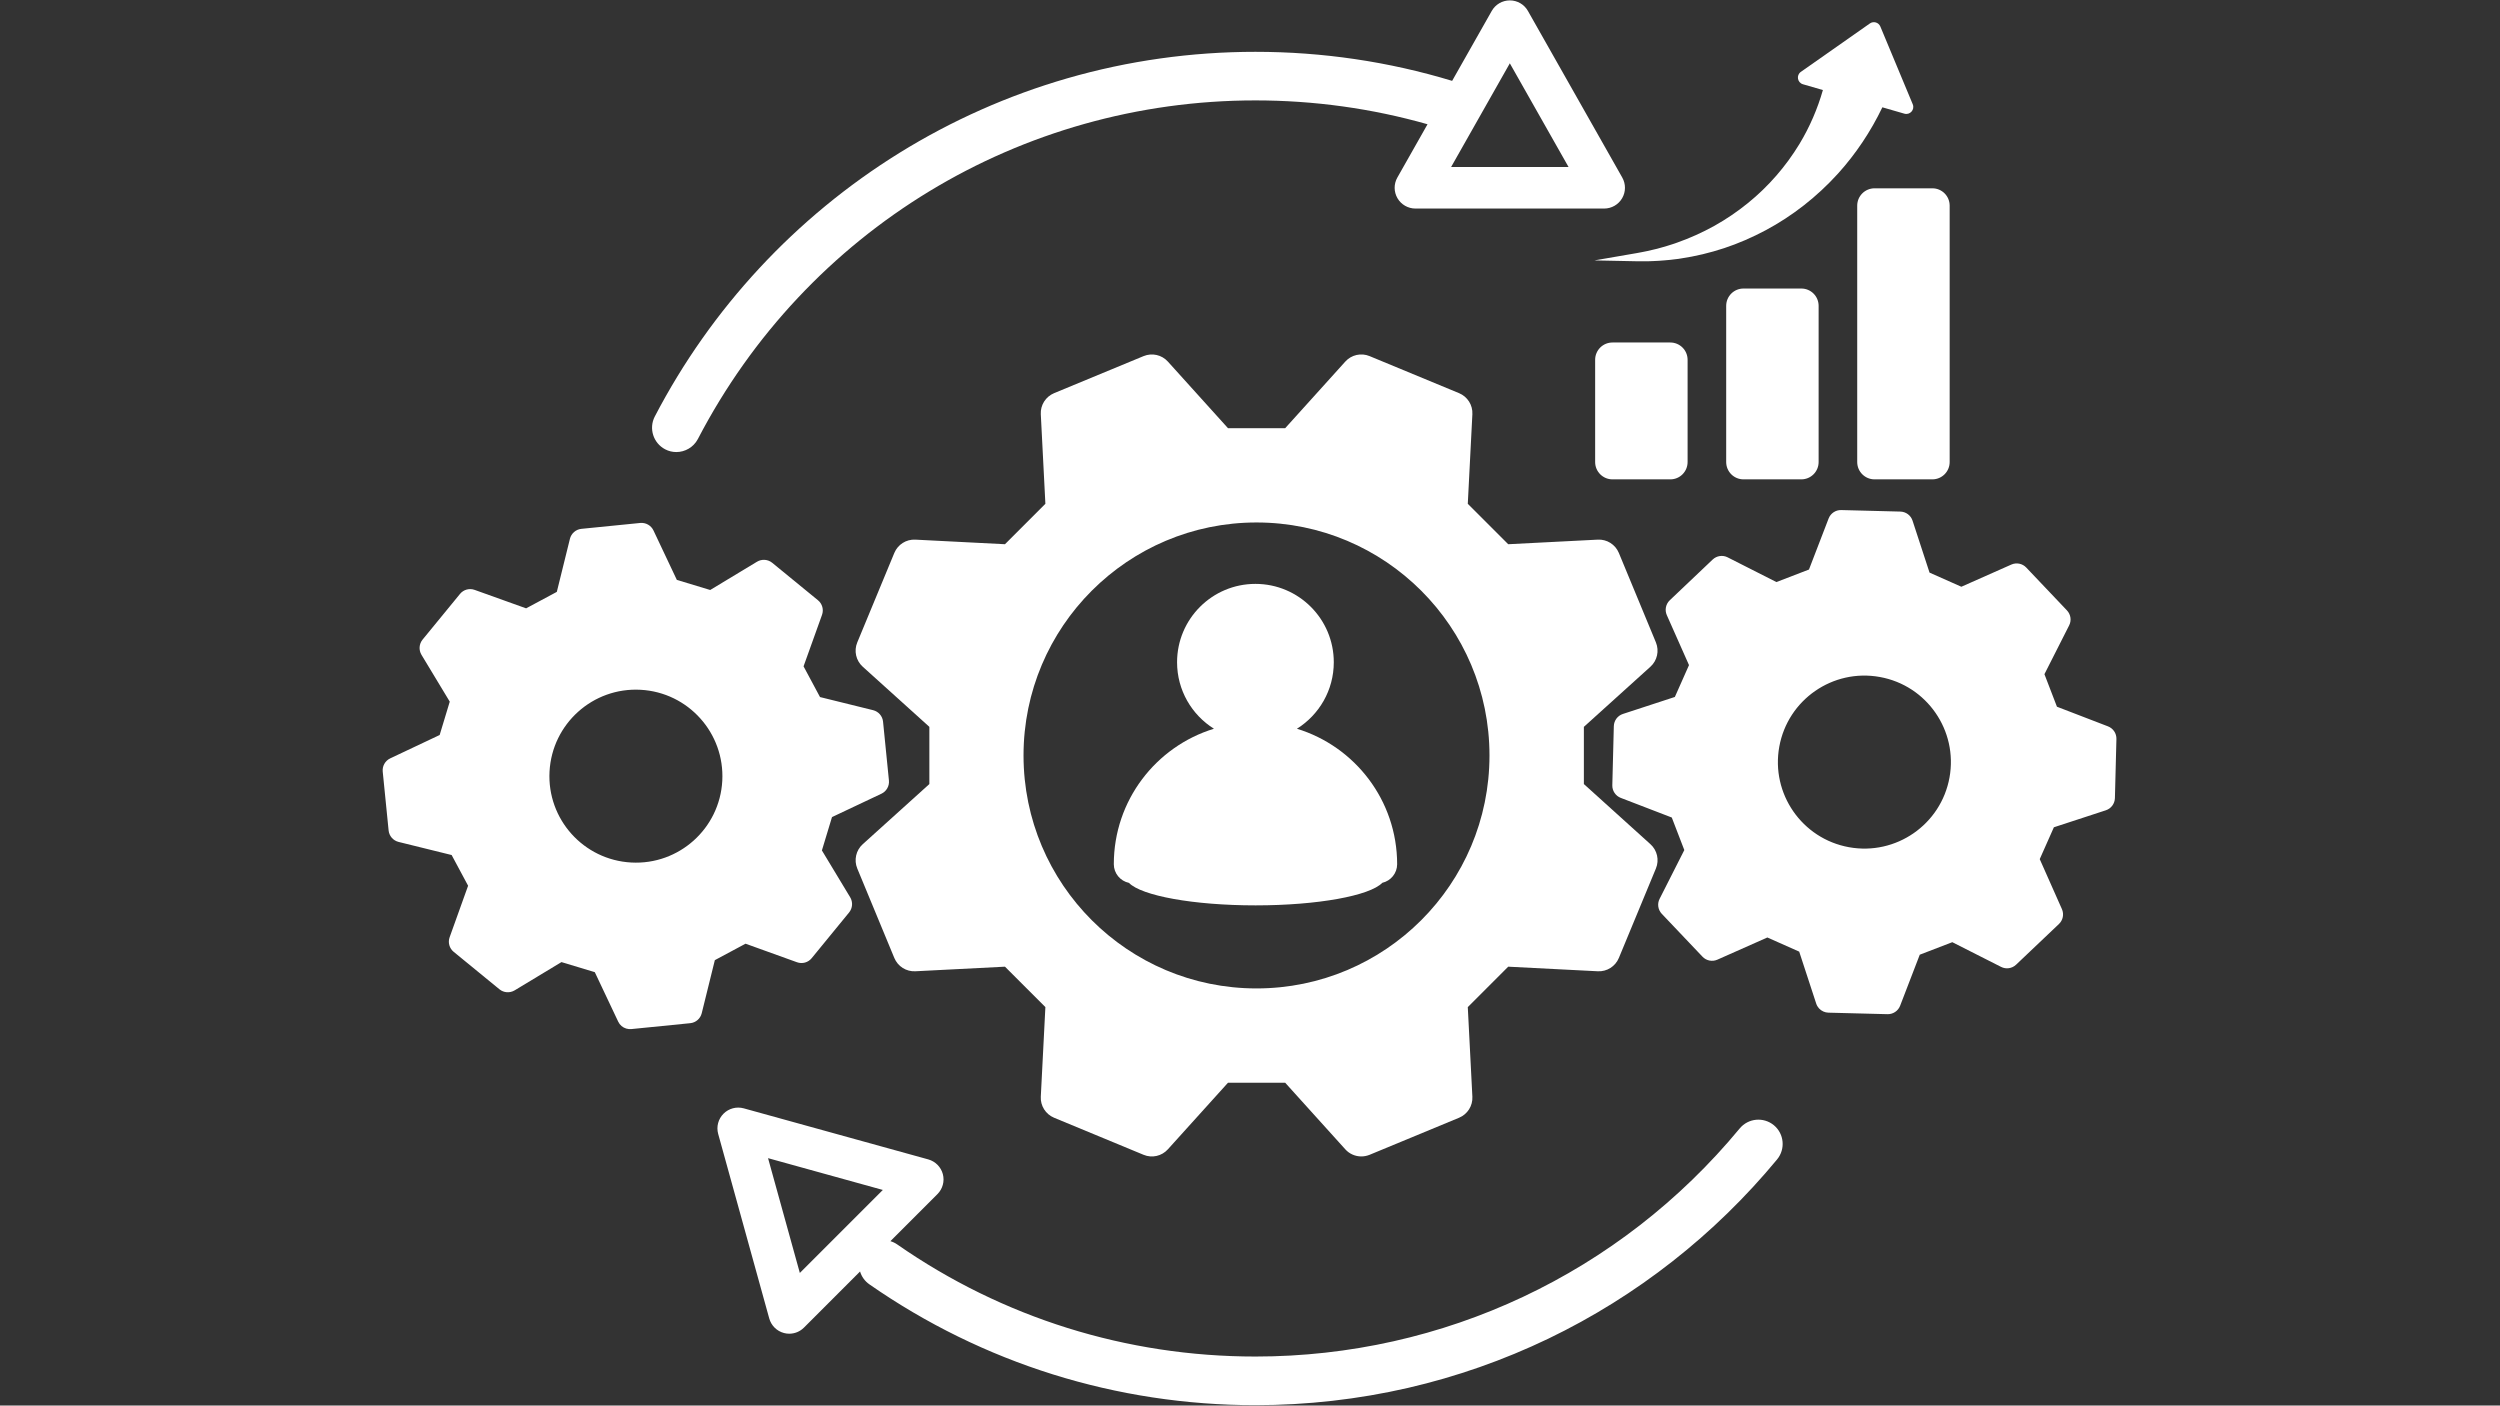
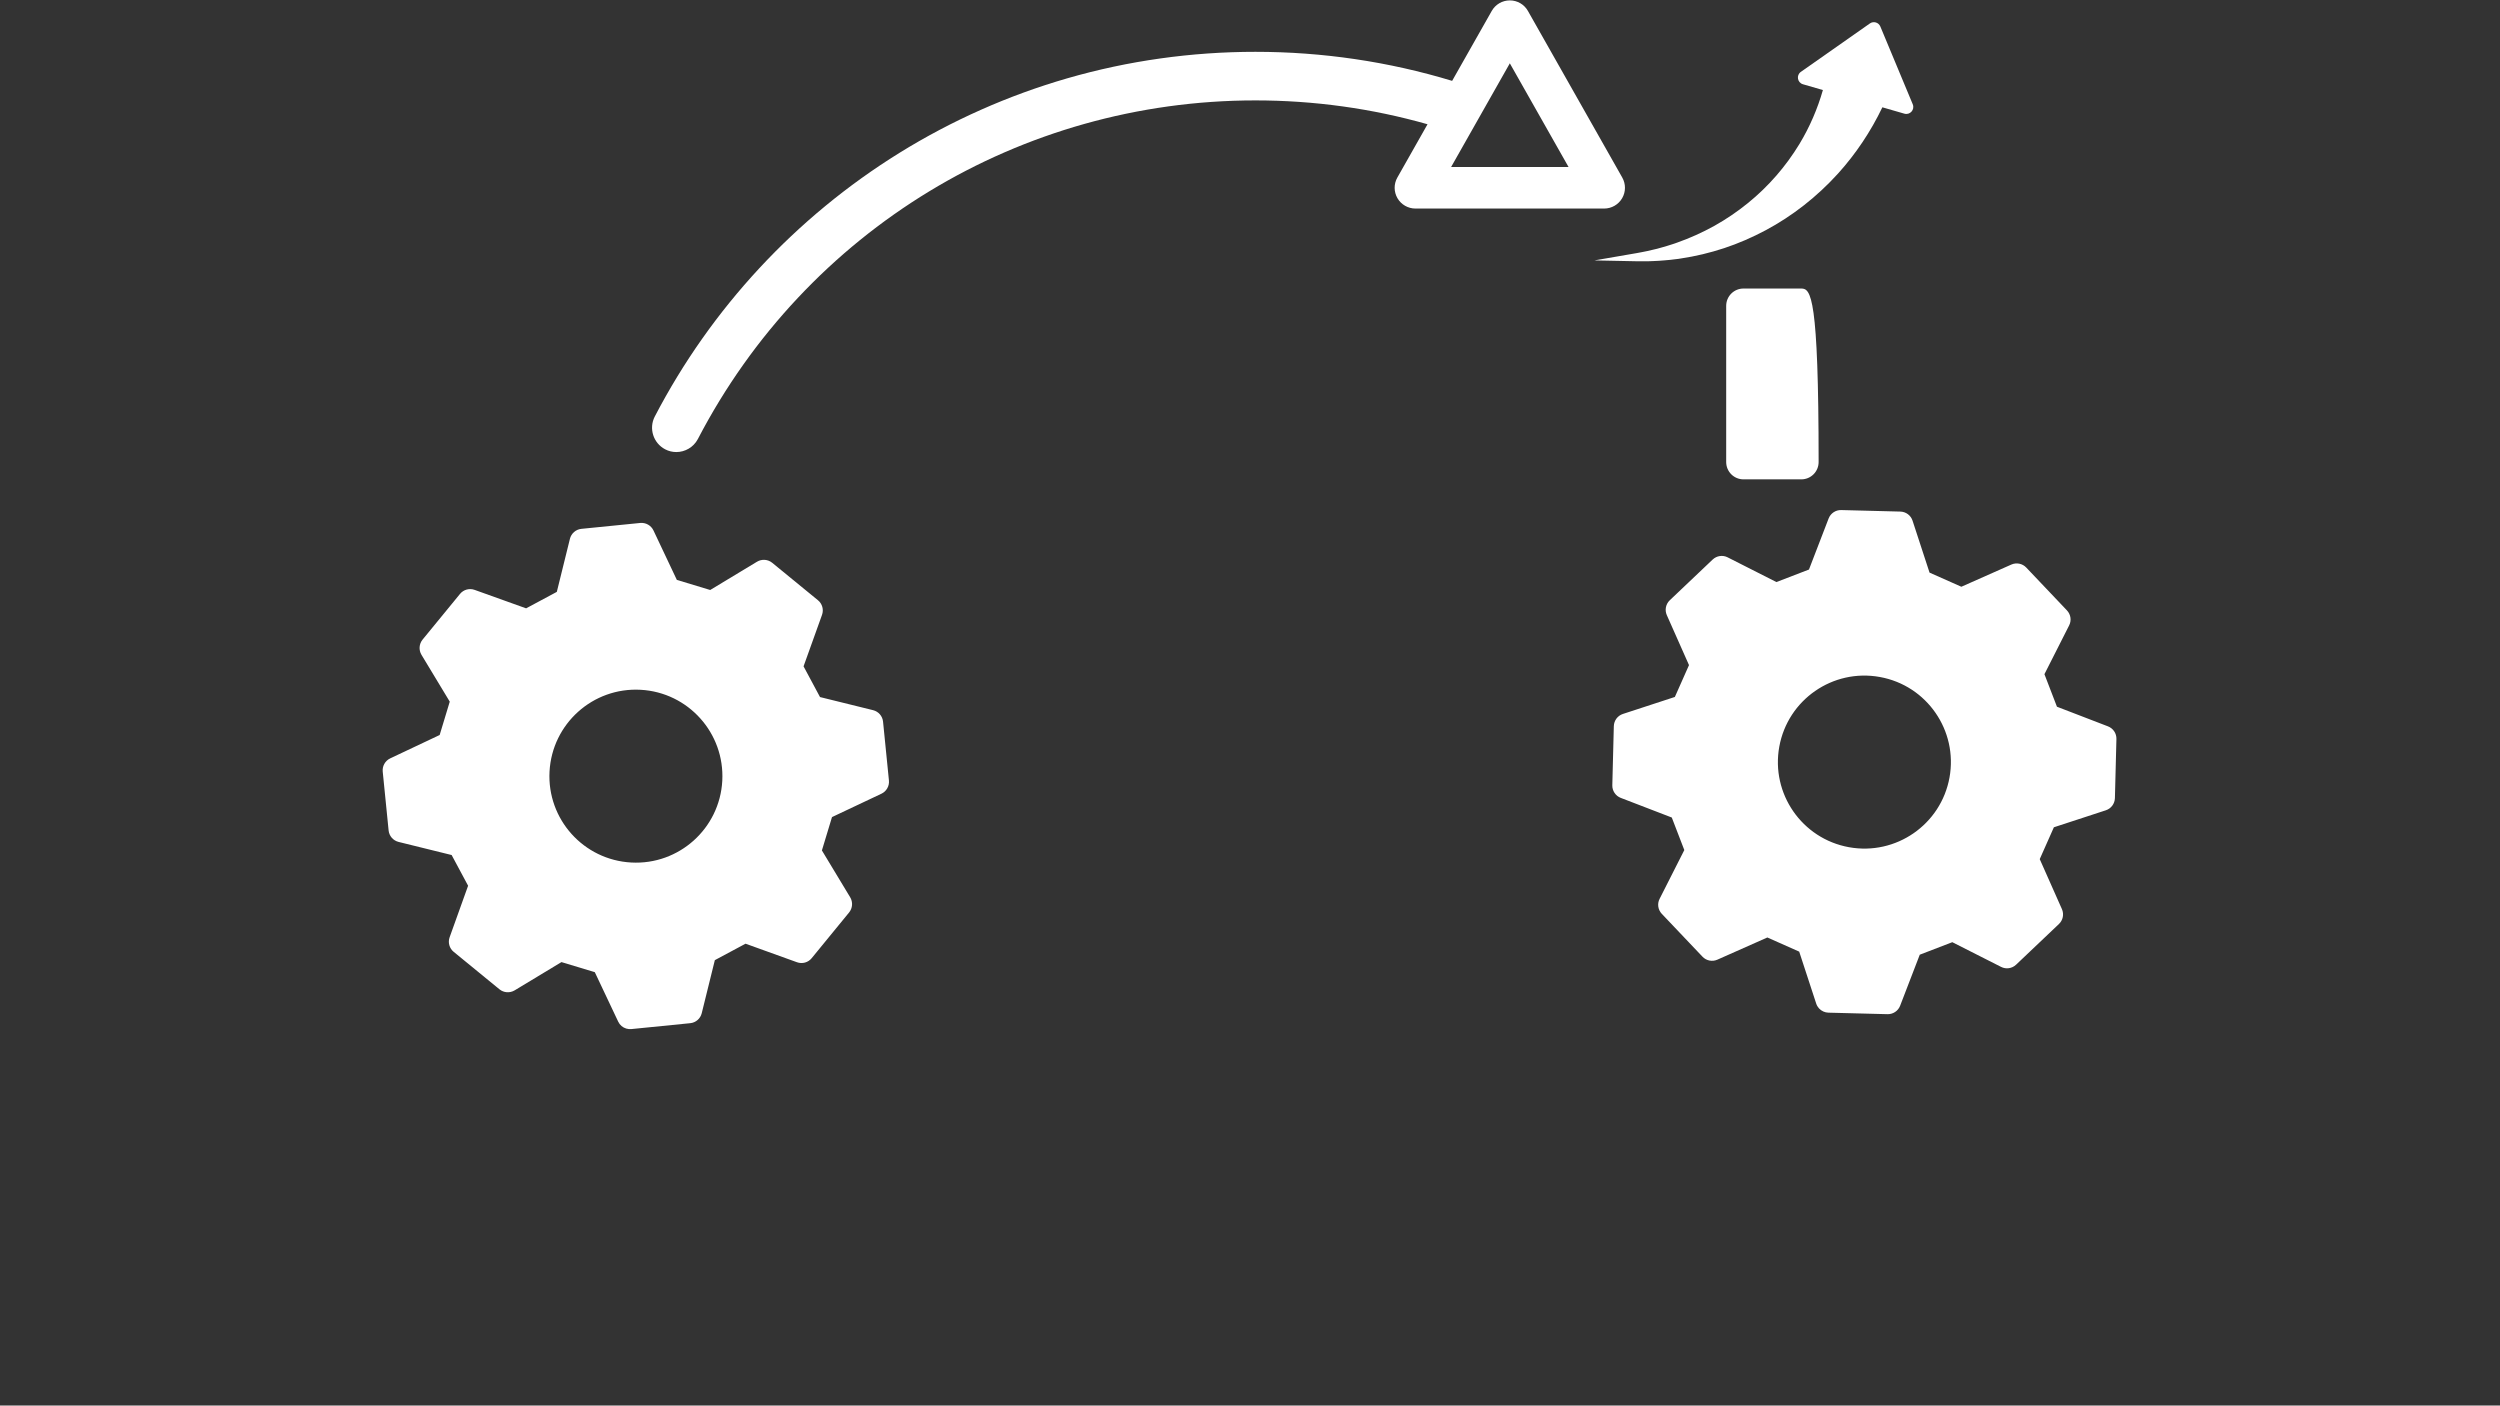
<svg xmlns="http://www.w3.org/2000/svg" width="1366" zoomAndPan="magnify" viewBox="0 0 1024.5 576" height="768" preserveAspectRatio="xMidYMid meet" version="1.0">
  <rect x="0" y="0" width="1024.5" height="576" fill="#333333" stroke="none" />
  <defs>
    <clipPath id="7e8dfd0374">
      <path d="M 156.617 214 L 365 214 L 365 422 L 156.617 422 Z M 156.617 214 " clip-rule="nonzero" />
    </clipPath>
    <clipPath id="9cb8ab4101">
      <path d="M 660 209 L 867.27 209 L 867.27 416 L 660 416 Z M 660 209 " clip-rule="nonzero" />
    </clipPath>
    <clipPath id="a2cd37f460">
-       <path d="M 294 453 L 731 453 L 731 575.859 L 294 575.859 Z M 294 453 " clip-rule="nonzero" />
-     </clipPath>
+       </clipPath>
    <clipPath id="7a8e74bafc">
      <path d="M 267 0.141 L 666 0.141 L 666 186 L 267 186 Z M 267 0.141 " clip-rule="nonzero" />
    </clipPath>
  </defs>
  <g clip-path="url(#7e8dfd0374)">
    <path fill="#ffffff" d="M 326.621 394.332 C 328.77 395.105 331.18 394.445 332.617 392.676 L 347.965 373.922 C 349.402 372.152 349.578 369.672 348.406 367.707 L 336.816 348.508 L 340.953 334.84 L 361.211 325.266 C 363.27 324.293 364.508 322.125 364.285 319.848 L 361.875 295.742 C 361.652 293.461 360.016 291.582 357.805 291.031 L 336.043 285.656 L 329.297 273.07 L 336.863 251.973 C 337.637 249.828 336.973 247.418 335.203 245.98 L 316.449 230.633 C 314.68 229.195 312.203 229.016 310.234 230.188 L 291.039 241.777 L 277.371 237.641 L 267.793 217.383 C 266.82 215.328 264.652 214.09 262.375 214.309 L 238.27 216.719 C 235.992 216.941 234.113 218.578 233.559 220.789 L 228.184 242.551 L 215.602 249.297 L 194.504 241.734 C 192.355 240.961 189.945 241.621 188.508 243.391 L 173.16 262.125 C 171.723 263.895 171.547 266.371 172.719 268.34 L 184.309 287.535 L 180.172 301.203 L 159.914 310.777 C 157.855 311.754 156.617 313.918 156.84 316.199 L 159.25 340.305 C 159.473 342.582 161.109 344.461 163.32 345.016 L 185.082 350.391 L 191.828 362.973 L 184.262 384.07 C 183.488 386.215 184.152 388.629 185.922 390.066 L 204.676 405.414 C 206.445 406.852 208.922 407.027 210.891 405.855 L 230.086 394.266 L 243.754 398.402 L 253.332 418.66 C 253.992 420.074 255.211 421.094 256.648 421.512 C 257.312 421.711 258.02 421.777 258.75 421.711 L 282.855 419.301 C 285.133 419.082 287.012 417.445 287.566 415.23 L 292.941 393.469 L 305.523 386.727 Z M 295.992 319.98 C 294.93 339.531 278.234 354.523 258.684 353.461 C 239.133 352.402 224.137 335.703 225.199 316.152 C 226.262 296.602 242.957 281.609 262.508 282.672 C 282.059 283.73 297.031 300.43 295.992 319.98 Z M 295.992 319.98 " fill-opacity="1" fill-rule="nonzero" />
  </g>
  <g clip-path="url(#9cb8ab4101)">
    <path fill="#ffffff" d="M 863.859 297.664 L 842.938 289.613 L 837.809 276.277 L 847.938 256.285 C 848.977 254.25 848.602 251.797 847.031 250.137 L 830.355 232.578 C 828.785 230.918 826.328 230.434 824.25 231.359 L 803.77 240.449 L 790.723 234.656 L 783.758 213.359 C 783.047 211.191 781.059 209.711 778.758 209.645 L 754.543 209.023 C 752.262 208.957 750.184 210.352 749.367 212.473 L 741.316 233.395 L 727.98 238.527 L 707.988 228.398 C 705.953 227.359 703.5 227.734 701.84 229.305 L 684.281 245.98 C 682.621 247.551 682.133 250.004 683.062 252.082 L 692.152 272.562 L 686.359 285.613 L 665.062 292.578 C 662.895 293.285 661.41 295.277 661.344 297.574 L 660.727 321.793 C 660.66 324.07 662.055 326.148 664.176 326.969 L 685.098 335.02 L 690.23 348.355 L 680.102 368.348 C 679.059 370.383 679.438 372.836 681.008 374.496 L 697.684 392.055 C 699.254 393.715 701.707 394.199 703.785 393.27 L 724.266 384.18 L 737.312 389.977 L 744.281 411.273 C 744.766 412.754 745.852 413.926 747.223 414.523 C 747.863 414.812 748.547 414.965 749.277 414.988 L 773.496 415.609 C 775.773 415.676 777.852 414.281 778.672 412.156 L 786.719 391.238 L 800.055 386.105 L 820.047 396.234 C 822.082 397.273 824.539 396.898 826.195 395.328 L 843.758 378.652 C 845.414 377.082 845.902 374.629 844.973 372.547 L 835.883 352.07 L 841.68 339.02 L 862.977 332.055 C 865.145 331.348 866.625 329.355 866.691 327.055 L 867.309 302.84 C 867.375 300.562 865.984 298.484 863.859 297.664 Z M 798.906 318.629 C 795.41 337.895 776.969 350.676 757.703 347.184 C 738.441 343.688 725.66 325.242 729.152 305.98 C 732.648 286.719 751.09 273.934 770.355 277.43 C 789.617 280.902 802.398 299.367 798.906 318.629 Z M 798.906 318.629 " fill-opacity="1" fill-rule="nonzero" />
  </g>
-   <path fill="#ffffff" d="M 676.34 273.227 C 679.125 270.727 680.012 266.723 678.598 263.273 L 663.402 226.586 C 661.965 223.133 658.516 220.945 654.777 221.145 L 618.066 223.023 L 601.5 206.457 L 603.379 169.746 C 603.578 166.008 601.391 162.559 597.938 161.121 L 561.25 145.93 C 557.801 144.492 553.797 145.398 551.297 148.184 L 526.66 175.477 L 503.238 175.477 L 478.602 148.184 C 476.102 145.398 472.102 144.512 468.648 145.93 L 431.961 161.121 C 428.512 162.559 426.32 166.008 426.52 169.746 L 428.398 206.457 L 411.836 223.023 L 375.121 221.145 C 371.387 220.945 367.934 223.133 366.496 226.586 L 351.305 263.273 C 349.867 266.723 350.773 270.727 353.559 273.227 L 380.852 297.863 L 380.852 321.305 L 353.559 345.945 C 350.773 348.441 349.887 352.445 351.305 355.895 L 366.496 392.586 C 367.934 396.035 371.387 398.227 375.121 398.027 L 411.836 396.145 L 428.398 412.711 L 426.52 449.422 C 426.32 453.16 428.512 456.609 431.961 458.047 L 468.648 473.242 C 472.102 474.68 476.102 473.773 478.602 470.984 L 503.238 443.695 L 526.66 443.695 L 551.297 470.984 C 553 472.887 555.41 473.906 557.867 473.906 C 558.992 473.906 560.145 473.684 561.25 473.242 L 597.938 458.047 C 601.391 456.609 603.578 453.16 603.379 449.422 L 601.5 412.711 L 618.066 396.145 L 654.777 398.027 C 658.516 398.227 661.965 396.035 663.402 392.586 L 678.598 355.895 C 680.035 352.445 679.125 348.441 676.34 345.945 L 649.07 321.305 L 649.07 297.863 Z M 514.918 405.059 C 462.191 405.059 419.441 362.309 419.441 309.586 C 419.441 256.859 462.191 214.109 514.918 214.109 C 567.641 214.109 610.391 256.859 610.391 309.586 C 610.391 362.309 567.641 405.059 514.918 405.059 Z M 514.918 405.059 " fill-opacity="1" fill-rule="nonzero" />
-   <path fill="#ffffff" d="M 531.48 298.637 C 540.547 292.953 546.586 282.891 546.586 271.391 C 546.586 253.652 532.211 239.277 514.473 239.277 C 496.738 239.277 482.363 253.652 482.363 271.391 C 482.363 282.871 488.398 292.953 497.469 298.637 C 473.715 305.914 456.441 328.008 456.441 354.148 C 456.441 357.906 459.098 361.047 462.637 361.801 C 467.809 367.086 489.086 371.023 514.539 371.023 C 540.039 371.023 561.336 367.062 566.469 361.777 C 569.941 360.98 572.551 357.863 572.551 354.148 C 572.527 328.008 555.254 305.914 531.48 298.637 Z M 531.48 298.637 " fill-opacity="1" fill-rule="nonzero" />
-   <path fill="#ffffff" d="M 691.578 189.34 L 691.578 147.453 C 691.578 143.516 688.395 140.355 684.48 140.355 L 660.793 140.355 C 656.855 140.355 653.691 143.539 653.691 147.453 L 653.691 189.34 C 653.691 193.277 656.879 196.441 660.793 196.441 L 684.48 196.441 C 688.395 196.461 691.578 193.277 691.578 189.34 Z M 691.578 189.34 " fill-opacity="1" fill-rule="nonzero" />
-   <path fill="#ffffff" d="M 714.488 118.238 C 710.555 118.238 707.391 121.422 707.391 125.34 L 707.391 189.34 C 707.391 193.277 710.574 196.441 714.488 196.441 L 738.176 196.441 C 742.113 196.441 745.273 193.254 745.273 189.34 L 745.273 125.34 C 745.273 121.402 742.09 118.238 738.176 118.238 Z M 714.488 118.238 " fill-opacity="1" fill-rule="nonzero" />
-   <path fill="#ffffff" d="M 761.086 84.27 L 761.086 189.34 C 761.086 193.277 764.273 196.441 768.188 196.441 L 791.875 196.441 C 795.809 196.441 798.973 193.254 798.973 189.34 L 798.973 84.27 C 798.973 80.332 795.789 77.168 791.875 77.168 L 768.211 77.168 C 764.273 77.168 761.086 80.355 761.086 84.27 Z M 761.086 84.27 " fill-opacity="1" fill-rule="nonzero" />
+   <path fill="#ffffff" d="M 714.488 118.238 C 710.555 118.238 707.391 121.422 707.391 125.34 L 707.391 189.34 C 707.391 193.277 710.574 196.441 714.488 196.441 L 738.176 196.441 C 742.113 196.441 745.273 193.254 745.273 189.34 C 745.273 121.402 742.09 118.238 738.176 118.238 Z M 714.488 118.238 " fill-opacity="1" fill-rule="nonzero" />
  <path fill="#ffffff" d="M 670.965 107.07 C 671.695 107.094 672.449 107.07 673.176 107.07 L 675.41 107.07 C 676.164 107.047 676.895 107.027 677.645 106.98 C 678.398 106.938 679.148 106.938 679.879 106.871 L 682.113 106.695 C 682.863 106.629 683.617 106.582 684.348 106.496 L 686.578 106.23 C 686.957 106.188 687.332 106.141 687.707 106.098 L 688.812 105.922 C 694.785 105.035 700.711 103.621 706.551 101.695 C 712.367 99.773 718.051 97.297 723.535 94.375 C 734.527 88.516 744.613 80.621 753.238 71.109 C 760.469 63.105 766.617 53.949 771.395 43.973 L 780.418 46.582 C 782.719 47.246 784.773 44.945 783.844 42.734 L 770.555 10.844 C 769.848 9.164 767.766 8.566 766.285 9.605 L 738 29.445 C 736.031 30.816 736.539 33.844 738.84 34.531 L 747.023 36.898 C 744.832 44.57 741.625 52.047 737.379 59.059 C 731.895 68.082 724.773 76.375 716.258 83.25 C 712.012 86.703 707.434 89.82 702.57 92.539 C 697.703 95.238 692.574 97.562 687.242 99.441 L 686.25 99.793 C 685.918 99.906 685.586 100.016 685.23 100.125 L 683.195 100.766 C 682.512 100.988 681.824 101.164 681.141 101.363 L 679.082 101.941 C 678.398 102.117 677.688 102.27 677.004 102.426 C 676.316 102.582 675.609 102.758 674.902 102.914 L 672.801 103.332 C 672.094 103.465 671.387 103.621 670.68 103.73 L 653.383 106.715 Z M 670.965 107.07 " fill-opacity="1" fill-rule="nonzero" />
  <g clip-path="url(#a2cd37f460)">
    <path fill="#ffffff" d="M 726.941 461.121 C 722.695 457.629 716.438 458.203 712.918 462.449 C 663.801 521.852 591.461 555.91 514.473 555.91 C 461.641 555.91 410.883 540.031 367.691 509.977 C 366.809 509.355 365.855 508.914 364.883 508.629 L 384.168 489.344 C 386.312 487.199 387.152 484.078 386.379 481.16 C 385.605 478.242 383.328 475.941 380.406 475.121 L 304.793 454.199 C 301.832 453.383 298.668 454.223 296.5 456.391 C 294.332 458.559 293.492 461.719 294.312 464.684 L 315.234 540.297 C 316.051 543.215 318.328 545.496 321.27 546.27 C 321.977 546.469 322.707 546.555 323.438 546.555 C 325.672 546.555 327.84 545.672 329.453 544.059 L 352.453 521.055 C 353.074 523.137 354.379 525.016 356.301 526.344 C 402.855 558.719 457.547 575.836 514.453 575.836 C 535.574 575.836 556.605 573.449 576.996 568.762 C 596.832 564.184 616.184 557.395 634.543 548.57 C 652.566 539.898 669.707 529.219 685.473 516.832 C 701.152 504.535 715.527 490.516 728.223 475.168 C 731.762 470.898 731.164 464.641 726.941 461.121 Z M 327.773 521.652 L 314.746 474.613 L 361.785 487.641 Z M 327.773 521.652 " fill-opacity="1" fill-rule="nonzero" />
  </g>
  <g clip-path="url(#7a8e74bafc)">
    <path fill="#ffffff" d="M 272.57 184.121 C 274.031 184.895 275.602 185.25 277.148 185.25 C 280.73 185.25 284.203 183.305 285.996 179.898 C 330.535 94.309 418.07 41.145 514.473 41.145 C 538.469 41.145 562.18 44.438 585 50.918 L 572.641 72.746 C 571.137 75.379 571.156 78.605 572.684 81.238 C 574.211 83.848 577.02 85.465 580.047 85.465 L 657.387 85.465 C 660.418 85.465 663.227 83.848 664.75 81.238 C 666.277 78.629 666.301 75.402 664.797 72.746 L 626.137 4.477 C 624.633 1.801 621.801 0.164 618.727 0.164 C 615.652 0.164 612.824 1.82 611.32 4.477 L 595.086 33.137 C 569.055 25.242 541.941 21.238 514.473 21.238 C 488.266 21.238 462.305 24.887 437.355 32.098 C 413.184 39.086 390.027 49.371 368.574 62.66 C 326.047 89.023 291.391 126.379 268.324 170.699 C 265.805 175.562 267.707 181.578 272.57 184.121 Z M 618.727 25.949 L 642.789 68.434 L 594.668 68.434 Z M 618.727 25.949 " fill-opacity="1" fill-rule="nonzero" />
  </g>
</svg>